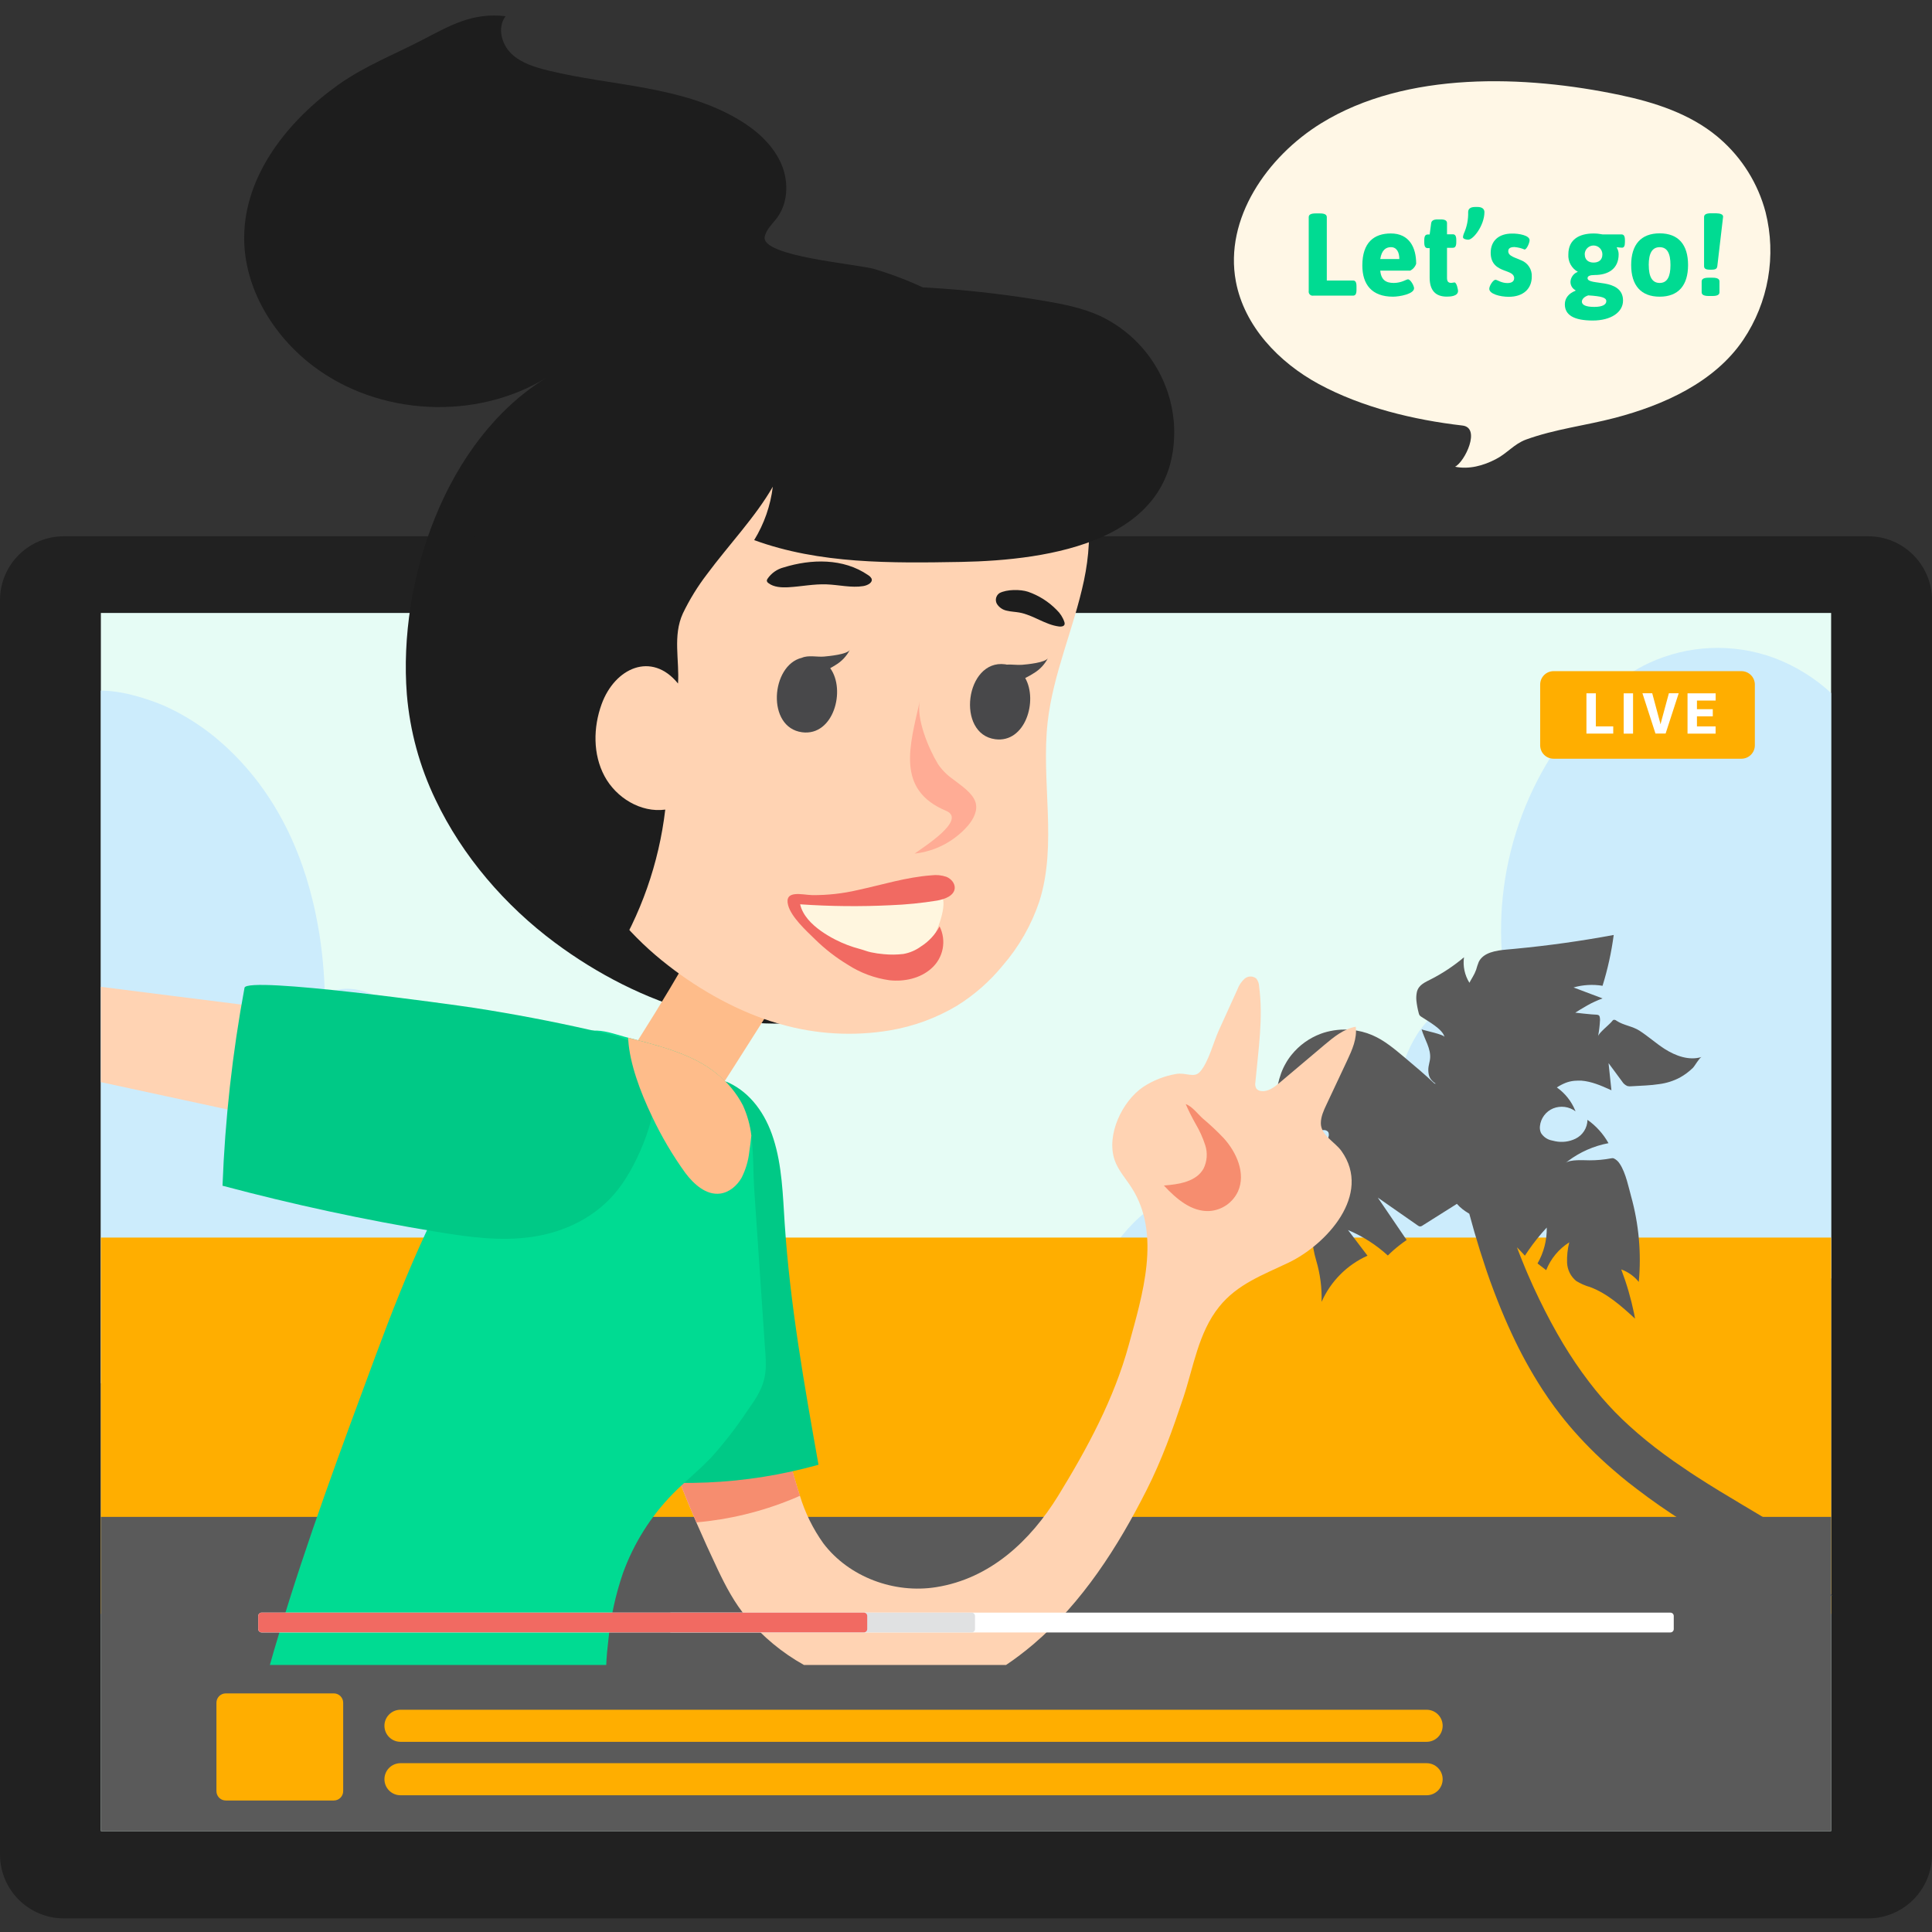
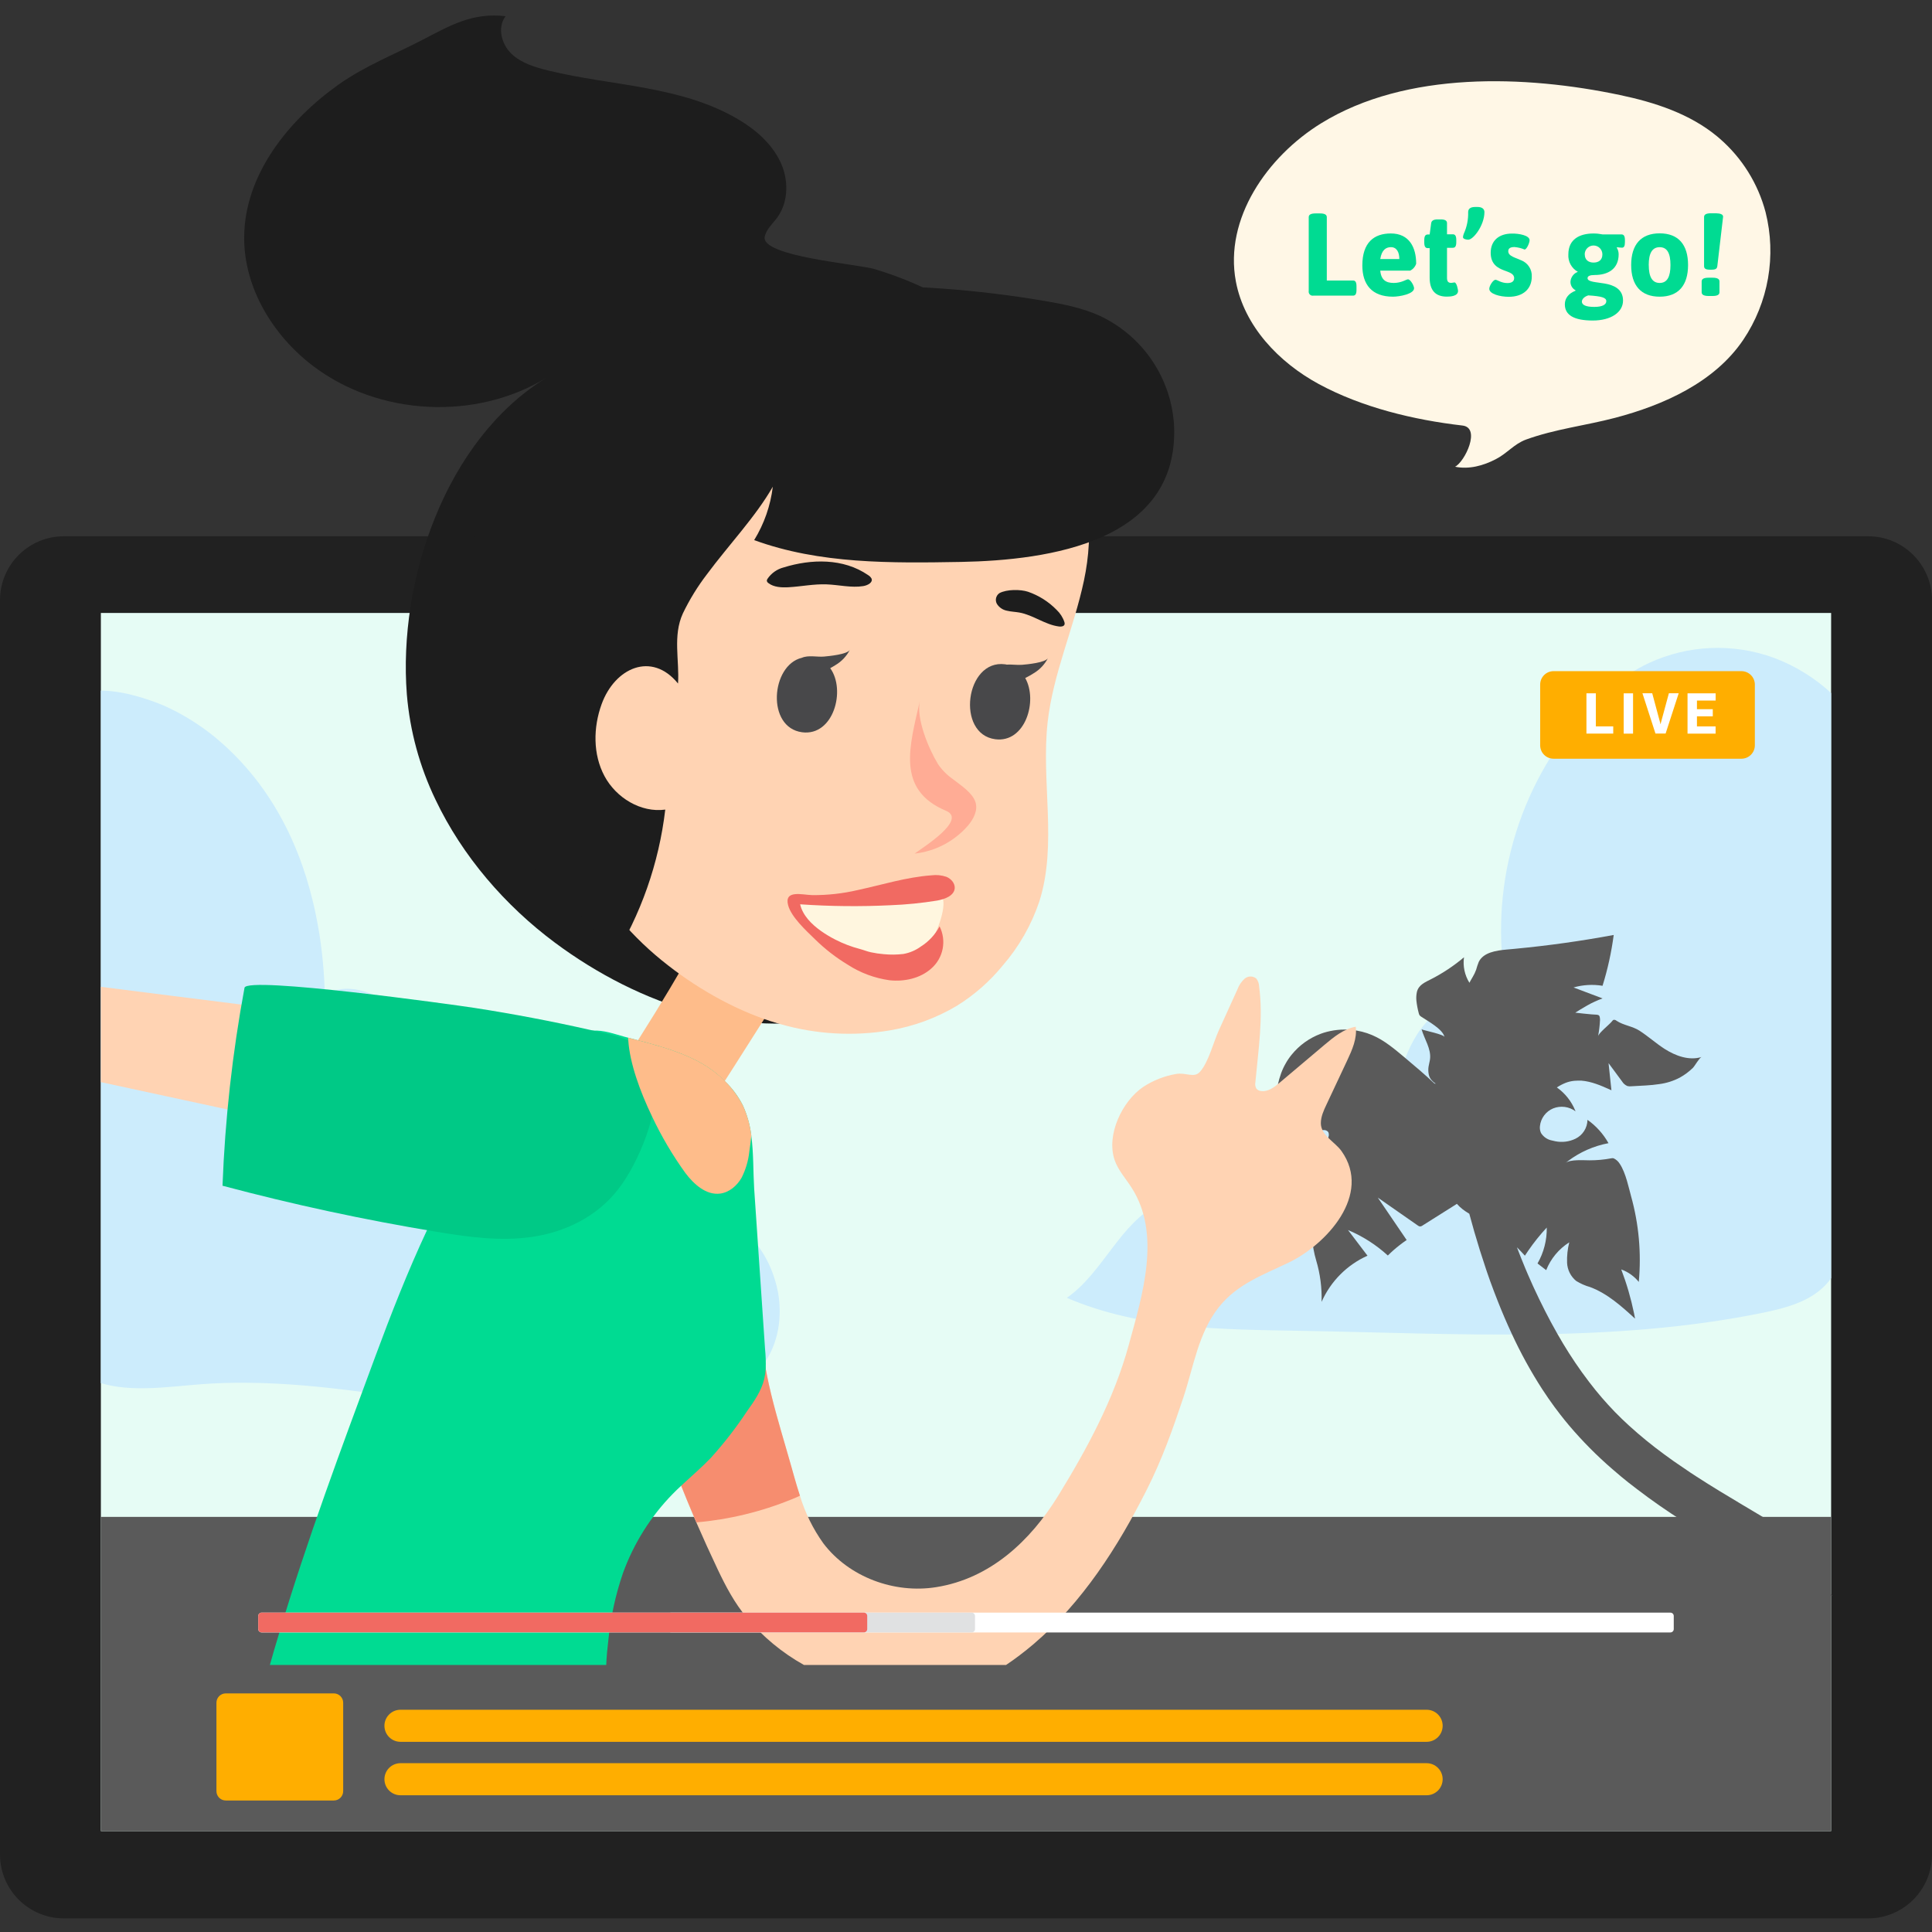
<svg xmlns="http://www.w3.org/2000/svg" width="498" height="498" viewBox="0 0 498 498" fill="none">
  <rect x="0" y="0" width="498" height="498" fill="#333333" stroke="none" />
  <g clip-path="url(#clip0_2548_16264)">
    <path d="M481.531 138.229H16.469C7.373 138.229 0 145.603 0 154.698V478.02C0 487.115 7.373 494.489 16.469 494.489H481.531C490.627 494.489 498 487.115 498 478.02V154.698C498 145.603 490.627 138.229 481.531 138.229Z" fill="#212121" />
-     <path d="M460.246 164.569H37.762C31.454 164.569 26.34 169.683 26.34 175.991V459.042C26.34 465.351 31.454 470.465 37.762 470.465H460.246C466.554 470.465 471.668 465.351 471.668 459.042V175.991C471.668 169.683 466.554 164.569 460.246 164.569Z" fill="white" />
    <path d="M380.93 182.367H113.976C111.28 182.367 108.694 183.438 106.787 185.345C104.88 187.252 103.809 189.838 103.809 192.535C103.809 195.232 104.88 197.818 106.787 199.725C108.694 201.632 111.28 202.703 113.976 202.703H380.93C382.265 202.703 383.587 202.44 384.821 201.929C386.054 201.418 387.175 200.669 388.119 199.725C389.064 198.781 389.812 197.66 390.323 196.426C390.834 195.192 391.097 193.87 391.097 192.535C391.097 191.2 390.834 189.878 390.323 188.644C389.812 187.41 389.064 186.289 388.119 185.345C387.175 184.401 386.054 183.652 384.821 183.141C383.587 182.63 382.265 182.367 380.93 182.367Z" fill="#E0E1E2" />
    <path d="M124.144 182.367H113.976C111.28 182.367 108.694 183.438 106.787 185.345C104.88 187.252 103.809 189.838 103.809 192.535C103.809 195.232 104.88 197.818 106.787 199.725C108.694 201.632 111.28 202.703 113.976 202.703H124.144C126.841 202.703 129.427 201.632 131.334 199.725C133.241 197.818 134.312 195.232 134.312 192.535C134.312 191.2 134.049 189.878 133.538 188.644C133.027 187.41 132.278 186.289 131.334 185.345C130.39 184.401 129.269 183.652 128.035 183.141C126.802 182.63 125.479 182.367 124.144 182.367Z" fill="#A2A3A4" />
    <path d="M88.355 182.367H59.729C58.032 182.367 56.656 183.743 56.656 185.44V199.623C56.656 201.32 58.032 202.695 59.729 202.695H88.355C90.052 202.695 91.427 201.32 91.427 199.623V185.44C91.427 183.743 90.052 182.367 88.355 182.367Z" fill="#D76684" />
    <path d="M81.246 191.8L70.299 186.219C70.187 186.164 70.063 186.139 69.938 186.144C69.813 186.15 69.692 186.187 69.585 186.252C69.479 186.318 69.391 186.409 69.329 186.517C69.266 186.625 69.233 186.748 69.231 186.872V197.367C69.233 197.488 69.265 197.607 69.324 197.713C69.383 197.819 69.467 197.909 69.569 197.974C69.671 198.04 69.787 198.08 69.908 198.091C70.029 198.101 70.15 198.082 70.262 198.035L81.209 193.122C81.333 193.063 81.437 192.971 81.512 192.856C81.587 192.742 81.628 192.609 81.632 192.472C81.636 192.336 81.602 192.201 81.534 192.082C81.466 191.964 81.366 191.866 81.246 191.8Z" fill="white" />
    <path d="M405.055 188.742H430.059C430.649 188.742 431.215 188.508 431.633 188.09C432.05 187.672 432.285 187.106 432.285 186.516C432.285 185.925 432.05 185.359 431.633 184.941C431.215 184.524 430.649 184.289 430.059 184.289H405.055C404.464 184.289 403.898 184.524 403.48 184.941C403.063 185.359 402.828 185.925 402.828 186.516C402.828 187.106 403.063 187.672 403.48 188.09C403.898 188.508 404.464 188.742 405.055 188.742Z" fill="#E0E1E2" />
    <path d="M430.051 190.301H405.055C404.464 190.301 403.898 190.535 403.48 190.953C403.063 191.37 402.828 191.937 402.828 192.527C402.828 193.118 403.063 193.684 403.48 194.102C403.898 194.519 404.464 194.754 405.055 194.754H430.059C430.649 194.753 431.215 194.517 431.632 194.099C432.049 193.681 432.282 193.114 432.281 192.524C432.28 191.933 432.045 191.367 431.627 190.95C431.208 190.533 430.642 190.3 430.051 190.301Z" fill="#E0E1E2" />
    <path d="M430.051 196.305H405.055C404.464 196.305 403.898 196.539 403.48 196.957C403.063 197.374 402.828 197.941 402.828 198.531C402.828 199.122 403.063 199.688 403.48 200.106C403.898 200.523 404.464 200.758 405.055 200.758H430.059C430.649 200.757 431.215 200.521 431.632 200.103C432.049 199.685 432.282 199.118 432.281 198.528C432.28 197.937 432.045 197.371 431.627 196.954C431.208 196.537 430.642 196.304 430.051 196.305Z" fill="#E0E1E2" />
    <path d="M446.886 221.776V421.808C446.886 423.776 446.104 425.664 444.712 427.055C443.32 428.447 441.433 429.229 439.464 429.229H58.535C56.567 429.229 54.679 428.447 53.287 427.055C51.895 425.664 51.113 423.776 51.113 421.808V221.776C51.113 219.808 51.895 217.92 53.287 216.528C54.679 215.136 56.567 214.354 58.535 214.354H439.464C441.433 214.354 443.32 215.136 444.712 216.528C446.104 217.92 446.886 219.808 446.886 221.776Z" fill="#E1F4FD" />
    <path d="M472 158H26V472H472V158Z" fill="#E6FCF5" />
    <path d="M200.947 339.149C200.863 341.491 200.44 343.809 199.69 346.03C199.309 347.158 198.834 348.253 198.27 349.303C198.002 349.801 197.712 350.284 197.399 350.79C196.063 352.836 194.405 354.652 192.49 356.168C190.466 357.778 188.243 359.12 185.877 360.163L185.133 360.475L184.672 360.661C183.928 360.966 183.184 361.256 182.44 361.524C181.012 362.015 179.554 362.439 178.081 362.804C175.954 363.33 173.801 363.75 171.632 364.061L170.613 364.202L169.81 364.299C163.259 365.1 156.658 365.416 150.06 365.243C148.238 365.243 146.423 365.147 144.6 365.05C144.266 365.05 143.923 365.05 143.589 364.99C141.898 364.906 140.202 364.792 138.501 364.648L137.37 364.552C135.753 364.418 134.139 364.264 132.528 364.09L132.014 364.038L131.575 363.986C130.571 363.882 129.567 363.771 128.563 363.652C127.878 363.577 127.194 363.495 126.502 363.406C123.626 363.054 120.745 362.677 117.859 362.275C115.627 361.97 113.396 361.643 111.209 361.323L110.138 361.167C104.44 360.334 98.742 359.486 93.029 358.75C91.995 358.616 90.954 358.474 89.919 358.355C88.268 358.147 86.617 357.954 84.966 357.775C80.398 357.277 75.816 356.875 71.249 356.652C68.794 356.525 66.339 356.444 63.885 356.429C59.816 356.384 55.739 356.503 51.67 356.816C43.109 357.478 34.026 358.906 26 356.525V178C28.764 178.067 31.511 178.461 34.182 179.175C35.893 179.599 37.522 180.105 38.988 180.626C40.118 181.027 41.152 181.429 42.052 181.809L42.96 182.21C43.577 182.5 44.195 182.79 44.797 183.103C45.541 183.467 46.24 183.847 46.94 184.248C47.825 184.739 48.688 185.253 49.536 185.788C51.464 187.007 53.321 188.333 55.1 189.76C55.985 190.504 56.848 191.211 57.696 191.992C58.008 192.275 58.328 192.557 58.633 192.855C60.91 194.974 63.035 197.251 64.993 199.669C65.551 200.345 66.094 201.022 66.615 201.722C67.577 202.991 68.494 204.295 69.367 205.634C70.971 208.079 72.431 210.615 73.741 213.229C73.83 213.408 73.919 213.579 74.001 213.757C74.194 214.144 74.388 214.501 74.566 214.925C74.745 215.349 75.035 215.914 75.258 216.413C76.248 218.644 77.147 220.876 77.951 223.174C78.635 225.108 79.245 227.08 79.788 229.058C79.848 229.252 79.892 229.438 79.944 229.631C80.168 230.434 80.368 231.245 80.569 232.056C80.949 233.603 81.313 235.165 81.596 236.735C81.864 238.099 82.112 239.47 82.34 240.848C82.444 241.488 82.533 242.128 82.622 242.775C82.853 244.397 83.039 246.018 83.195 247.647C83.351 249.276 83.47 250.771 83.56 252.326C83.612 253.189 83.656 254.052 83.679 254.907L83.723 255.978C83.723 256.083 83.723 256.172 83.723 256.276C84.239 255.998 84.776 255.761 85.33 255.569C85.52 255.498 85.714 255.436 85.91 255.383C86.45 255.219 87.002 255.097 87.561 255.019C88.479 254.879 89.41 254.839 90.336 254.9L91.08 254.967L91.519 255.019C97.008 255.807 102.349 259.705 105.146 264.689C106.206 266.603 107.035 268.635 107.616 270.744C108.023 272.211 108.338 273.701 108.561 275.207C108.62 275.549 108.665 275.906 108.709 276.256L108.836 277.312C109.089 279.633 109.178 281.991 109.208 284.342C109.208 285.13 109.208 285.911 109.208 286.685V288.79C109.208 289.043 109.208 289.296 109.208 289.534C113.51 288.648 117.862 288.022 122.24 287.659C126.222 287.331 130.231 287.581 134.142 288.403C134.997 288.607 135.841 288.855 136.671 289.147C137.897 289.539 139.087 290.036 140.226 290.635C140.39 290.716 140.546 290.798 140.703 290.888C141.373 291.259 142.024 291.666 142.651 292.107C142.934 292.301 143.209 292.509 143.492 292.725C144.623 293.612 145.665 294.609 146.601 295.7C147.063 296.221 147.501 296.771 147.911 297.337C148.647 298.34 149.315 299.391 149.911 300.483C149.95 300.551 149.985 300.62 150.016 300.692C150.521 301.621 150.983 302.588 151.399 303.563C151.57 303.972 151.741 304.381 151.905 304.798C152.069 305.214 152.247 305.713 152.411 306.174C152.942 307.772 153.391 309.395 153.757 311.039C155.673 310.024 157.7 309.232 159.797 308.681C164.809 307.383 170.055 307.281 175.113 308.383C177.478 308.888 179.783 309.636 181.994 310.615C183.075 311.08 184.131 311.604 185.155 312.184C187.406 313.439 189.503 314.952 191.404 316.692C193.512 318.614 195.333 320.828 196.812 323.268C197.169 323.855 197.518 324.465 197.823 325.09C197.913 325.246 197.987 325.402 198.069 325.574C198.752 326.994 199.322 328.466 199.772 329.977C200.07 330.956 200.318 331.949 200.516 332.953C200.561 333.176 200.598 333.399 200.628 333.622C200.732 334.225 200.806 334.842 200.858 335.452C200.974 336.681 201.004 337.916 200.947 339.149Z" fill="#CCECFC" />
    <path d="M472 178.644V329.463C471.596 330.035 471.156 330.581 470.682 331.097C466.564 335.509 460.351 337.149 454.441 338.373C415.599 346.311 375.519 343.744 335.894 343.05C315.264 342.686 293.956 342.706 275 334.536C284.363 328.007 288.593 315.353 298.819 310.286C304.564 307.462 311.456 307.581 317.505 309.671C318.579 310.042 319.738 310.485 320.799 310.121C322.499 309.565 323.026 307.475 323.487 305.748C324.45 302.194 326.227 298.914 328.678 296.172C331.129 293.431 334.184 291.303 337.601 289.959C341.044 288.682 344.751 288.293 348.383 288.827C352.014 289.36 355.455 290.801 358.388 293.015C359.291 283.873 360.365 274.341 365.294 266.602C370.222 258.862 380.448 253.683 388.783 257.434C386.086 244.827 386.316 231.766 389.454 219.263C392.593 206.76 398.556 195.15 406.882 185.332C411.982 179.431 417.998 174.199 425.054 170.892C435.197 166.208 446.771 165.733 457.261 169.569C462.712 171.61 467.717 174.692 472 178.644Z" fill="#CCECFC" />
-     <path d="M472 319H26V416H472V319Z" fill="#FFAE00" />
    <path d="M472 391H26V472H472V391Z" fill="#5A5A5A" />
    <path d="M470.771 409.275V401.338C466.085 398.14 461.25 395.142 456.378 392.211L453.96 390.76C452.324 389.769 450.687 388.794 449.051 387.837C445.123 385.501 441.203 383.136 437.365 380.652L435.765 379.61C434.278 378.618 432.825 377.626 431.406 376.635C430.588 376.062 429.777 375.482 428.974 374.879C425.831 372.578 422.811 370.113 419.929 367.493C418.679 366.357 417.461 365.182 416.276 363.967C413.905 361.52 411.682 358.934 409.619 356.223C408.979 355.39 408.354 354.55 407.744 353.694C405.444 350.481 403.319 347.146 401.377 343.704C399.212 339.903 397.248 336.005 395.426 332.07L395.047 331.245C394.63 330.33 394.228 329.415 393.827 328.485C393.611 327.972 393.388 327.458 393.172 326.945C392.423 325.145 391.702 323.332 391.007 321.507C391.717 322.207 392.401 322.928 393.061 323.672C393.343 323.233 393.633 322.794 393.931 322.37C395.373 320.273 396.967 318.284 398.699 316.42C398.755 319.662 397.933 322.86 396.319 325.673L398.55 327.399C399.727 324.44 401.81 321.93 404.501 320.228C404.06 321.955 403.87 323.736 403.936 325.517C403.979 326.415 404.21 327.294 404.614 328.097C405.017 328.9 405.584 329.61 406.279 330.181C407.401 330.875 408.616 331.409 409.887 331.765C414.35 333.439 417.98 336.712 421.461 339.903C421.379 339.434 421.282 338.973 421.193 338.512C420.398 334.664 419.297 330.885 417.898 327.213C419.671 327.853 421.235 328.967 422.421 330.434C423.109 323.002 422.433 315.508 420.427 308.319C419.914 306.534 419.088 302.309 417.519 299.995C417.144 299.38 416.599 298.886 415.949 298.574C415.74 298.516 415.519 298.516 415.309 298.574C413.47 298.92 411.602 299.092 409.73 299.088C408.243 299.088 404.739 298.798 403.534 299.772C403.75 299.601 403.965 299.422 404.196 299.259C407.268 296.947 410.832 295.377 414.61 294.669C413.277 292.284 411.427 290.227 409.195 288.651C409.181 289.671 408.883 290.667 408.335 291.528C407.787 292.388 407.011 293.079 406.093 293.524C404.475 294.305 402.646 294.533 400.886 294.171C400.59 294.119 400.297 294.052 400.008 293.97C399.436 293.859 398.893 293.631 398.414 293.301C397.934 292.971 397.527 292.545 397.219 292.051C396.966 291.502 396.868 290.895 396.936 290.295C397.038 289.297 397.407 288.345 398.003 287.539C398.6 286.733 399.403 286.102 400.328 285.713C401.275 285.33 402.305 285.197 403.319 285.327C404.333 285.457 405.296 285.847 406.115 286.457L406.056 286.308C405.082 283.892 403.432 281.807 401.302 280.305C402.004 279.839 402.752 279.445 403.534 279.13C404.25 278.851 405.001 278.671 405.766 278.594C406.042 278.564 406.32 278.549 406.599 278.55C406.943 278.531 407.288 278.531 407.633 278.55C410.199 278.751 412.691 279.814 415.071 280.9L415.369 281.034L414.625 274.035C415.775 275.602 416.931 277.166 418.091 278.728C418.417 279.275 418.91 279.702 419.497 279.948C419.844 280.027 420.201 280.044 420.553 280C421.781 279.919 423.038 279.866 424.273 279.792C425.418 279.718 426.571 279.621 427.694 279.442C429.545 279.202 431.338 278.636 432.991 277.769C434.225 277.088 435.361 276.242 436.368 275.255C436.866 274.764 438.049 272.621 438.599 272.458C435.386 273.447 431.905 272.175 429.071 270.367C426.839 268.924 424.868 267.147 422.636 265.696C420.777 264.484 418.53 264.335 416.685 263.115C416.581 263.02 416.457 262.949 416.321 262.909C416.186 262.87 416.043 262.861 415.904 262.884C415.762 262.952 415.642 263.061 415.562 263.197C414.93 264.052 412.014 266.276 411.917 267.161C412.188 265.747 412.359 264.315 412.431 262.877C412.364 261.315 412.081 261.627 410.266 261.471C408.858 261.347 407.452 261.198 406.048 261.025C406.956 260.452 407.871 259.894 408.8 259.366C408.92 259.284 409.053 259.217 409.18 259.143C410.428 258.437 411.735 257.839 413.085 257.357L405.602 254.531C408.031 253.837 410.584 253.689 413.078 254.099C414.409 249.823 415.372 245.44 415.956 241C407.59 242.557 399.16 243.74 390.665 244.548L389.795 244.63L388.397 244.756C385.637 245.002 382.364 245.5 381.174 247.933C380.909 248.588 380.686 249.258 380.504 249.941C380.274 250.58 379.983 251.196 379.634 251.778L378.994 252.887C378.912 253.036 378.845 253.177 378.764 253.326C377.541 251.366 377.046 249.038 377.365 246.75C374.783 248.933 371.961 250.815 368.952 252.359C367.323 253.199 365.687 253.846 365.233 255.661C365.071 256.393 365.023 257.146 365.092 257.893C365.208 258.986 365.409 260.067 365.694 261.129C365.73 261.323 365.801 261.51 365.902 261.679C366.036 261.852 366.203 261.996 366.393 262.103C368.06 263.219 371.913 265.287 372.344 267.31C372.21 266.641 367.271 265.659 366.438 265.339C367.182 267.913 368.93 270.338 368.61 272.993C368.528 273.663 368.32 274.31 368.223 274.979C368.124 275.658 368.149 276.348 368.298 277.017C368.387 277.427 368.559 277.815 368.803 278.156C369.16 278.622 369.595 279.023 370.09 279.338L369.756 279.301C367.286 276.98 364.697 274.778 362.101 272.606C359.505 270.434 356.835 268.143 353.673 266.804C351.992 266.092 350.21 265.643 348.392 265.473C345.956 265.233 343.497 265.486 341.162 266.217C340.909 266.299 340.663 266.388 340.418 266.477C337.468 267.58 334.87 269.459 332.897 271.915C332.318 272.629 331.802 273.393 331.358 274.198C331.142 274.555 330.963 274.942 330.785 275.299C329.082 278.966 328.814 283.072 328.241 287.052C327.767 290.317 327.079 293.548 326.18 296.722C325.948 297.777 325.505 298.774 324.879 299.653C324.55 300.095 324.111 300.444 323.607 300.664C323.102 300.885 322.548 300.97 322 300.91C322.112 301.572 322.982 301.766 323.674 301.803C327.862 302.048 332.801 301.966 335.248 298.708L335.293 298.656C336.282 297.31 336.647 295.636 337.383 294.141C337.813 293.253 338.457 292.486 339.257 291.909C339.823 291.498 340.507 291.279 341.206 291.285C341.432 291.272 341.657 291.314 341.863 291.408C342.069 291.501 342.249 291.642 342.389 291.82C342.554 292.202 342.573 292.631 342.441 293.025L341.839 295.867C342.263 295.867 342.687 295.867 343.111 295.822C342.59 296.811 342.106 297.823 341.668 298.857C338.023 307.404 337.004 317.312 339.265 324.892C340.297 328.355 340.767 331.962 340.656 335.574C342.995 330.281 347.211 326.041 352.491 323.672L347.47 317.059C351.242 318.645 354.714 320.867 357.735 323.627C358.691 322.671 359.707 321.776 360.777 320.95C361.365 320.488 361.967 320.05 362.585 319.633C360.105 315.988 357.626 312.343 355.146 308.698L355.317 308.817L365.463 315.891C365.617 316.011 365.794 316.095 365.984 316.137C366.256 316.131 366.518 316.034 366.728 315.862L374.687 310.848L375.156 310.551L375.535 310.305C375.98 310.825 376.479 311.296 377.023 311.711C377.246 311.889 377.484 312.061 377.73 312.224C377.975 312.388 378.392 312.663 378.734 312.864C379.143 314.411 379.574 315.958 380.021 317.498C380.943 320.682 381.932 323.851 382.996 326.997C383.1 327.317 383.219 327.644 383.323 327.972C383.584 328.715 383.837 329.459 384.104 330.203C384.442 331.131 384.786 332.058 385.138 332.985C385.451 333.818 385.773 334.649 386.105 335.477C387.206 338.259 388.382 341.011 389.646 343.726C391.921 348.668 394.541 353.443 397.486 358.016C398.032 358.849 398.587 359.677 399.153 360.5C400.145 361.934 401.178 363.339 402.255 364.718C402.993 365.67 403.75 366.603 404.523 367.515C407.922 371.512 411.623 375.242 415.592 378.673C416.356 379.337 417.124 379.992 417.898 380.637C418.503 381.133 419.113 381.628 419.728 382.124C420.457 382.71 421.201 383.282 421.959 383.843C425.76 386.766 429.74 389.511 433.861 392.144C437.699 394.606 441.612 396.979 445.525 399.337L447.712 400.661C453.432 404.12 459.145 407.594 464.642 411.365H472.266C471.83 410.626 471.329 409.927 470.771 409.275Z" fill="#5A5A5A" />
    <path d="M345.789 296.701C353.782 307.968 341.833 320.815 332.185 325.446C325.602 328.6 318.929 330.975 314.231 336.868C308.873 343.547 307.648 352.402 304.999 360.321C302.238 368.581 299.536 376.188 295.558 384.07C288.137 398.773 278.986 413.067 266.369 423.829C265.218 424.801 264.031 425.758 262.821 426.671C261.611 427.584 260.498 428.386 259.333 429.165H207.225C201.601 426.029 196.603 421.885 192.478 416.941C189.353 413.23 187.074 408.911 184.996 404.532C183.126 400.591 181.286 396.539 179.482 392.405C178.131 389.298 176.828 386.146 175.571 382.95C175.474 382.727 175.37 382.482 175.289 382.244C170.42 369.776 166.457 356.81 164.579 344.074C164.512 343.54 164.423 342.991 164.379 342.442C164.255 341.376 164.4 340.297 164.802 339.302C165.589 337.528 167.422 336.475 169.121 335.591C177.649 330.99 195.587 324.013 196.033 339.436C196.033 339.592 196.033 339.748 196.033 339.903C196.105 344.239 196.554 348.56 197.376 352.817C198.92 361.375 201.621 369.672 204.055 378.355C204.122 378.638 204.211 378.905 204.278 379.187C204.434 379.736 204.59 380.285 204.746 380.82C205.198 382.378 205.673 383.959 206.178 385.503C207.506 389.911 209.549 394.07 212.227 397.815C218.825 406.521 230.529 410.84 241.32 409.111C255.266 406.885 265.589 397.192 272.766 385.547C280.277 373.309 287.172 360.558 290.972 346.62C294.415 334.003 299.44 318.128 291.662 306.112C290.178 303.774 288.218 301.659 287.313 299.024C285.086 292.538 289.28 283.773 294.735 280.129C297.282 278.471 300.141 277.349 303.136 276.833C305.696 276.366 307.782 277.998 309.311 276.269C311.537 273.768 312.755 268.699 314.15 265.634C315.753 262.086 317.371 258.561 318.974 255.013C319.35 253.973 319.974 253.041 320.792 252.297C321.205 251.931 321.733 251.723 322.284 251.708C322.835 251.693 323.374 251.873 323.806 252.215C324.265 252.782 324.525 253.483 324.548 254.212C325.661 262.413 324.34 270.725 323.59 278.971C323.481 279.516 323.565 280.083 323.828 280.574C323.982 280.767 324.176 280.926 324.396 281.04C324.616 281.154 324.857 281.22 325.104 281.234C326.893 281.457 328.481 280.225 329.862 279.067C333.716 275.816 337.561 272.571 341.395 269.33C343.8 267.304 346.36 265.211 349.455 264.647C349.863 267.675 348.527 270.644 347.229 273.412C345.455 277.197 343.666 280.982 341.9 284.752C341.195 286.237 340.467 287.847 340.467 289.51C340.46 292.649 344.126 294.363 345.789 296.701Z" fill="#FFD3B3" />
-     <path d="M308.161 289.65C309.21 291.415 310.057 293.292 310.684 295.246C311.309 297.224 311.146 299.367 310.231 301.228C308.354 304.605 303.871 305.288 300.012 305.585C303.181 309.006 307.174 312.443 311.827 312.153C313.393 312.036 314.897 311.499 316.184 310.599C317.47 309.699 318.49 308.47 319.138 307.04C321.134 302.468 318.789 297.087 315.427 293.376C313.745 291.603 311.963 289.928 310.09 288.359C308.792 287.209 307.226 285.101 305.637 284.604C306.392 286.328 307.235 288.012 308.161 289.65Z" fill="#F68D6F" />
    <path d="M206.195 385.547C205.49 385.881 204.777 386.192 204.057 386.474C196.218 389.676 187.942 391.678 179.506 392.412C172.782 376.937 166.986 360.32 164.611 344.081C164.544 343.547 164.455 342.998 164.41 342.449C167.662 340.524 171.192 339.115 174.875 338.27C181.919 336.725 189.25 337.11 196.094 339.383C196.094 339.539 196.094 339.695 196.094 339.851C196.175 353.262 200.428 365.397 204.087 378.4C204.31 379.216 204.554 380.047 204.777 380.864C205.215 382.422 205.69 383.988 206.195 385.547Z" fill="#F68D6F" />
-     <path d="M199.366 293.525C201.592 300.464 201.785 308.005 202.267 315.382C203.648 336.334 207.322 356.981 210.981 377.562C192.209 382.824 172.473 383.667 153.321 380.026C152.378 379.847 151.325 379.573 150.805 378.63C150.511 377.961 150.381 377.23 150.427 376.5C150.078 350.598 157.106 325.29 166.339 301.711C168.38 296.516 170.569 291.321 173.716 286.868C177.026 282.237 182.622 276.589 187.951 279.134C193.458 281.769 197.325 287.046 199.366 293.525Z" fill="#00C986" />
    <path d="M112.264 206.134C119.189 220.703 130.24 233.461 143.02 242.968C164.603 259.029 193.488 269.271 220.021 260.817C226.433 258.776 233.016 255.125 236.98 249.536C241.841 242.693 239.08 235.873 237.848 228.169C234.783 209.05 229.855 190.118 229.684 170.65C229.573 160.609 229.966 147.019 235.354 138.15C239.807 130.803 248.951 127.552 255.067 121.86C260.262 117.036 262.978 109.985 263.639 102.942C263.973 99.401 263.795 95.705 262.273 92.492C260.752 89.278 257.872 86.688 254.985 84.447C246.148 77.683 236.157 72.578 225.498 69.38C221.171 68.059 196.049 66.13 197.125 61.009C197.533 59.064 199.173 57.669 200.353 56.066C203.322 51.984 203.322 46.18 201.095 41.601C198.869 37.022 194.913 33.533 190.564 30.928C175.72 22.022 157.79 22.208 141.41 18.2C137.951 17.354 134.366 16.3 131.806 13.829C129.245 11.357 128.132 7.023 130.322 4.18C121.757 3.171 116.042 6.563 108.843 10.303C101.466 14.133 94.059 16.983 87.194 21.852C74.221 31.106 63.103 45.044 62.94 60.979C62.798 74.041 70.287 86.436 80.692 94.332C97.688 107.231 122.662 108.493 140.868 97.361C114.795 113.295 102.572 149.743 104.872 179C105.659 188.42 108.164 197.616 112.264 206.134Z" fill="#1D1D1D" />
    <path d="M165.937 311.211L164.453 313.526C161.432 318.209 157.031 323.917 150.856 321.801C147.747 320.755 139.902 314.38 138.685 311.455C136.614 306.431 142.336 300.427 144.964 296.79C156.201 281.305 166.646 265.261 176.261 248.719C178.443 244.927 181.686 237.49 186.303 236.421C192.418 235.004 202.067 243.383 206.431 247.176C206.891 247.576 173.901 298.846 165.937 311.211Z" fill="#FEBC8A" />
    <path d="M144.177 146.99C144.242 158.013 144.489 169.037 144.92 180.061C145.343 191.431 145.053 203.447 146.79 214.698C146.842 215.077 146.909 215.441 146.99 215.826C148.653 223.723 154.709 230.945 159.808 237.008C163.505 241.361 167.646 245.316 172.165 248.809C180.707 255.488 190.719 260.928 200.316 263.741L201.154 263.979C210.334 266.617 219.988 267.167 229.409 265.589C235.501 264.562 241.349 262.413 246.657 259.251C251.145 256.465 255.14 252.954 258.48 248.861C262.665 244.031 265.865 238.428 267.898 232.37C272.604 217.578 268.306 201.465 270.058 186.028C271.475 173.582 276.804 161.915 279.402 149.661C281.999 137.408 281.294 123.195 272.507 114.245C265.159 106.779 256.528 102.222 246.115 101.019C227.763 98.957 209.229 99.134 190.92 101.546C182.704 102.6 174.881 105.049 166.777 106.311C159.941 107.372 152.935 108.782 148.616 114.735C148.304 115.158 148 115.61 147.71 116.078C142.344 124.68 144.14 137.378 144.177 146.99Z" fill="#FFD3B3" />
    <path d="M245.5 200.745C247.964 202.638 250.644 204.374 251.438 206.749C252.128 208.909 250.911 211.202 249.419 212.917C245.911 216.908 241.037 219.444 235.756 220.027C237.722 218.543 249.404 211.321 243.86 208.998C230.909 203.565 234.464 192.344 237.121 180.603C236.082 185.219 239.392 193.019 241.767 196.93C242.769 198.418 244.034 199.711 245.5 200.745Z" fill="#FFAC95" />
    <path d="M205.323 233.283C204.914 233.706 205.033 234.53 205.916 236.066C207.212 238.226 208.919 240.109 210.941 241.61C214.343 244.065 218.174 245.862 222.237 246.909C224.717 247.706 227.315 248.073 229.918 247.993C232.116 247.811 234.239 247.111 236.114 245.95C237.988 244.789 239.561 243.2 240.702 241.313C241.808 239.48 244.68 231.992 242.253 230.492C241.303 229.906 238.854 230.396 237.8 230.492C234.661 230.782 231.61 231.606 228.486 231.977C222.163 232.719 215.795 233.357 209.412 233.001C207.482 232.875 205.894 232.689 205.323 233.283Z" fill="#FFF6DF" />
    <path d="M221.065 229.431C227.373 228.073 233.578 226.106 240.035 225.631C241.35 225.455 242.688 225.585 243.946 226.009C245.163 226.507 246.172 227.672 246.098 228.941C245.95 230.9 243.53 231.791 241.519 232.14C237.564 232.781 233.573 233.18 229.57 233.335C221.796 233.714 214.007 233.635 206.243 233.097C206.904 235.947 209.167 238.226 211.617 239.97C212.816 240.817 214.076 241.573 215.387 242.233C217.376 243.247 219.469 244.044 221.629 244.608C222.593 244.861 223.491 245.247 224.486 245.462C225.585 245.698 226.698 245.861 227.818 245.952C229.495 246.116 231.185 246.098 232.858 245.9C234.488 245.611 236.032 244.953 237.37 243.978C239.402 242.697 241.063 240.905 242.187 238.782C243.088 240.575 243.366 242.617 242.978 244.586C242.59 246.555 241.557 248.339 240.042 249.655C237.237 252.171 233.147 253.084 229.303 252.676C225.475 252.146 221.81 250.786 218.563 248.69C215.465 246.822 212.598 244.595 210.021 242.055C207.794 239.896 203.957 236.363 203.156 233.357C202.065 229.268 206.83 230.67 209.36 230.73C213.299 230.761 217.228 230.325 221.065 229.431Z" fill="#F16A62" />
    <path d="M259.042 171.229C259.183 171.229 259.316 171.281 259.45 171.311C260.786 171.229 262.226 171.466 263.458 171.362C264.69 171.259 269.566 170.813 270.137 169.604C269.303 171.247 268.015 172.617 266.427 173.552C265.729 174.005 265.002 174.398 264.267 174.776C267.592 180.655 264.267 191.557 256.548 190.548C246.351 189.227 248.837 169.908 259.042 171.229Z" fill="#48484A" />
    <path d="M206.698 169.552C208.398 168.81 210.617 169.396 212.391 169.24C213.548 169.136 218.499 168.684 219.07 167.481C218.236 169.125 216.948 170.495 215.359 171.43C214.921 171.712 214.461 171.979 214.001 172.231C218.091 177.872 214.862 189.799 206.765 188.752C197.473 187.542 198.705 171.437 206.698 169.552Z" fill="#48484A" />
    <path d="M272.342 157.187C273.27 158.059 273.966 159.148 274.368 160.356C274.434 160.547 274.447 160.752 274.405 160.95C274.249 161.469 273.552 161.558 273.017 161.492C269.396 161.054 266.338 158.523 262.731 157.885C261.684 157.699 260.601 157.677 259.569 157.424C259.044 157.326 258.544 157.122 258.1 156.825C257.656 156.528 257.277 156.143 256.986 155.695C256.715 155.235 256.629 154.689 256.746 154.168C256.864 153.646 257.175 153.189 257.617 152.89C259.495 151.88 263.035 151.888 264.987 152.533C267.767 153.492 270.285 155.085 272.342 157.187Z" fill="#1D1D1D" />
    <path d="M223.769 148.244C224.136 148.454 224.439 148.759 224.645 149.127C225.061 150.107 223.717 150.879 222.522 151.072C219.457 151.577 216.214 150.738 213.037 150.627C209.742 150.508 206.551 151.183 203.285 151.369C201.482 151.48 199.448 151.369 198.09 150.315C197.889 150.187 197.739 149.993 197.667 149.766C197.651 149.573 197.703 149.381 197.815 149.224C198.805 147.75 200.303 146.693 202.023 146.255C209.059 144.073 217.372 143.828 223.769 148.244Z" fill="#1D1D1D" />
    <path d="M182.228 148.021C187.801 140.496 194.763 133.23 199.201 125.452C198.611 130.333 196.973 135.029 194.399 139.219C211.284 145.409 229.749 145.157 247.725 144.845C270.45 144.407 303.737 139.687 302.646 109.963C302.346 103.886 300.39 98.007 296.988 92.963C293.587 87.918 288.87 83.9 283.349 81.344C278.896 79.355 274.042 78.376 269.248 77.574C251.707 74.588 233.918 73.311 216.13 73.759C175.014 74.806 132.836 98.125 121.978 140.243C116.486 161.551 119.551 184.455 127.618 204.917C131.678 215.211 137.192 225.282 145.787 232.258C147.746 233.847 159.272 245.298 157.803 247.607C165.183 235.804 169.854 222.512 171.481 208.687C165.187 209.548 158.797 205.637 155.806 200.033C152.815 194.43 152.904 187.52 155.064 181.538C158.441 172.172 167.963 167.8 174.769 176.187C175.17 170.175 173.366 163.897 176.031 158.093C177.747 154.533 179.823 151.158 182.228 148.021Z" fill="#1D1D1D" />
    <path d="M197.376 352.817C197.322 353.718 197.19 354.611 196.983 355.489C196.241 358.554 194.378 361.219 192.53 363.801C189.724 368.038 186.603 372.057 183.193 375.825C181.011 378.088 178.651 380.144 176.343 382.267C176.091 382.489 175.838 382.72 175.601 382.957C174.859 383.647 174.116 384.337 173.434 385.05C167.728 390.869 163.341 397.847 160.572 405.512C158.661 411.087 157.401 416.865 156.816 422.73C156.564 424.868 156.349 427.02 156.267 429.172H69.559C70.301 426.486 71.11 423.814 71.911 421.142C79.14 396.954 87.935 373.435 96.685 349.797C100.767 338.783 105.057 327.791 110.044 317.141C115.082 305.999 121.115 295.335 128.072 285.279C131.56 280.344 135.375 275.527 140.132 271.772C143.45 269.13 147.554 266.621 151.784 265.79C152.127 265.721 152.474 265.679 152.823 265.664C155.54 265.478 158.353 266.51 160.854 267.2L161.863 267.467C162.709 267.69 163.548 267.905 164.424 268.142C171.526 270.013 179.319 272.239 184.767 276.796C185.509 277.39 186.162 278.021 186.808 278.652C186.863 278.705 186.915 278.762 186.963 278.822C188.803 280.58 190.327 282.641 191.468 284.916C192.594 287.385 193.33 290.014 193.65 292.708C194.259 297.162 194.125 301.897 194.393 306.313C195.338 320.112 196.275 333.924 197.205 347.748C197.373 349.432 197.43 351.126 197.376 352.817Z" fill="#00DB92" />
    <path d="M96.106 282.578C95.601 285.094 94.8 287.714 92.9 289.429C89.664 292.33 84.669 291.596 80.409 290.668L58.656 285.985L26 278.934V254.368C36.888 255.763 50.254 257.433 62.226 258.94C77.166 260.825 89.968 262.428 93.174 262.881C94.038 262.913 94.868 263.229 95.534 263.779C95.972 264.358 96.23 265.052 96.277 265.775C97.255 271.339 97.197 277.036 96.106 282.578Z" fill="#FFD3B3" />
    <path d="M63.026 254.612C59.901 271.461 58.006 288.514 57.355 305.637C75.569 310.491 93.962 314.449 112.536 317.512C120.7 318.855 128.975 320.028 137.214 318.818C145.452 317.608 153.749 313.771 159.36 306.542C164.704 299.662 170.04 286.415 169.008 277.538C167.917 268.291 159.516 267.148 152.332 265.522C142.367 263.266 132.34 261.356 122.251 259.793C117.138 259.006 63.597 251.547 63.026 254.612Z" fill="#00C986" />
    <path d="M193.671 292.701C193.53 294.066 193.36 295.432 193.152 296.798C192.904 299.161 192.227 301.46 191.155 303.581C189.975 305.637 187.986 307.351 185.641 307.663C182.027 308.131 178.872 305.273 176.676 302.371C173.368 297.788 170.491 292.908 168.081 287.795C164.986 281.353 162.359 274.146 161.951 268.209C161.923 267.963 161.908 267.715 161.906 267.467C169.647 269.508 178.702 271.69 184.81 276.796C187.576 279.009 189.851 281.774 191.489 284.915C192.614 287.382 193.35 290.009 193.671 292.701Z" fill="#FEBC8A" />
    <path d="M86.048 436.496H58.201C56.869 436.496 55.789 437.576 55.789 438.908V461.693C55.789 463.025 56.869 464.105 58.201 464.105H86.048C87.38 464.105 88.46 463.025 88.46 461.693V438.908C88.46 437.576 87.38 436.496 86.048 436.496Z" fill="#FFAE00" />
    <path d="M103.228 448.979H367.732C368.828 448.979 369.88 448.543 370.655 447.768C371.43 446.993 371.866 445.941 371.866 444.845C371.866 443.748 371.43 442.697 370.655 441.922C369.88 441.146 368.828 440.711 367.732 440.711H103.228C102.131 440.711 101.08 441.146 100.305 441.922C99.529 442.697 99.094 443.748 99.094 444.845C99.094 445.941 99.529 446.993 100.305 447.768C101.08 448.543 102.131 448.979 103.228 448.979Z" fill="#FFAE00" />
    <path d="M367.732 454.486H103.228C102.131 454.486 101.08 454.922 100.305 455.697C99.529 456.472 99.094 457.524 99.094 458.62C99.094 459.717 99.529 460.768 100.305 461.543C101.08 462.319 102.131 462.754 103.228 462.754H367.732C368.828 462.754 369.88 462.319 370.655 461.543C371.43 460.768 371.866 459.717 371.866 458.62C371.866 457.524 371.43 456.472 370.655 455.697C369.88 454.922 368.828 454.486 367.732 454.486Z" fill="#FFAE00" />
    <path d="M448.878 173H400.459C398.548 173 397 174.548 397 176.459V192.111C397 194.021 398.548 195.57 400.459 195.57H448.878C450.788 195.57 452.337 194.021 452.337 192.111V176.459C452.337 174.548 450.788 173 448.878 173Z" fill="#FFAE00" />
    <path d="M411.382 187.236H415.835V189.098H408.926V178.708H411.353V187.265L411.382 187.236Z" fill="white" />
    <path d="M420.943 189.105H418.531V178.715H420.943V189.105Z" fill="white" />
    <path d="M427.924 186.277L427.998 186.656H428.043L428.117 186.307L430.18 178.692H432.711L429.334 189.083H426.721L423.359 178.692H425.883L427.924 186.277Z" fill="white" />
    <path d="M441.493 184.645H437.411V187.242H442.221V189.105H434.984V178.715H442.235V180.578H437.411V182.804H441.493V184.667V184.645Z" fill="white" />
    <path d="M430.567 415.678H67.435C66.955 415.678 66.566 416.066 66.566 416.546V419.916C66.566 420.395 66.955 420.784 67.435 420.784H430.567C431.046 420.784 431.435 420.395 431.435 419.916V416.546C431.435 416.066 431.046 415.678 430.567 415.678Z" fill="white" />
    <path d="M250.462 415.686H173.002C172.526 415.686 172.141 416.071 172.141 416.546V419.916C172.141 420.391 172.526 420.777 173.002 420.777H250.462C250.938 420.777 251.323 420.391 251.323 419.916V416.546C251.323 416.071 250.938 415.686 250.462 415.686Z" fill="#E0E1E2" />
    <path d="M222.676 415.678H67.427C66.952 415.678 66.566 416.063 66.566 416.539V419.908C66.566 420.384 66.952 420.769 67.427 420.769H222.676C223.151 420.769 223.537 420.384 223.537 419.908V416.539C223.537 416.063 223.151 415.678 222.676 415.678Z" fill="#F16A62" />
    <path d="M340.578 31.758C326.595 40.382 315.544 56.375 318.557 72.525C320.71 84.051 329.623 93.403 339.932 98.991C351.065 105.025 364.424 108.239 376.967 109.686C381.791 110.243 377.597 119.008 375.067 120.306C378.674 121.049 382.355 120.032 385.561 118.362C388.47 116.878 390.289 114.421 393.369 113.3C400.791 110.599 408.71 109.701 416.324 107.697C428.771 104.424 441.952 98.568 449.366 87.569C452.573 82.797 454.742 77.404 455.73 71.74C456.718 66.076 456.505 60.267 455.103 54.691C453.152 47.3 449.012 40.673 443.228 35.676L442.671 35.201C435.584 29.316 426.566 26.392 417.586 24.499C393.176 19.348 362.479 18.257 340.578 31.758Z" fill="#FFF7E6" />
    <path d="M342.002 55.975V72.303H348.749C349.387 72.303 349.654 72.755 349.654 73.787V74.722C349.654 75.783 349.379 76.206 348.749 76.206H338.551C338.386 76.237 338.215 76.227 338.054 76.177C337.894 76.126 337.748 76.038 337.629 75.919C337.51 75.8 337.421 75.654 337.371 75.493C337.321 75.333 337.311 75.162 337.341 74.997V55.975C337.341 55.336 337.883 55.01 339.152 55.01H340.184C341.453 55.002 342.002 55.336 342.002 55.975Z" fill="#00DB92" />
    <path d="M365.039 67.976C364.913 68.361 364.712 68.717 364.447 69.023C364.182 69.329 363.858 69.578 363.495 69.757H355.784C355.999 72.177 357.268 72.934 359.265 72.934C361.261 72.934 362.501 71.999 362.924 71.999C363.592 71.999 364.497 73.691 364.497 74.299C364.497 75.784 360.749 76.474 359.057 76.474C353.58 76.474 351.16 73.297 351.16 68.429C351.16 62.491 354.188 60.176 358.508 60.176C363.258 60.176 365.039 63.775 365.039 67.976ZM355.784 66.766H360.697C360.697 65.015 360.029 63.709 358.523 63.709C357.239 63.716 356.148 64.443 355.784 66.766Z" fill="#00DB92" />
    <path d="M372.988 57.519V60.391H374.473C375.111 60.391 375.378 60.843 375.378 61.875V62.387C375.378 63.449 375.103 63.872 374.473 63.872H372.988V71.62C372.988 72.525 373.292 72.919 374.079 72.919C374.354 72.919 374.717 72.8 374.896 72.8C375.504 72.8 375.831 74.737 375.831 74.975C375.831 76.362 373.864 76.459 372.929 76.459C370.086 76.459 368.513 74.915 368.513 71.561V63.961H368.03C367.392 63.961 367.125 63.508 367.125 62.476V61.927C367.125 60.866 367.4 60.443 368.03 60.443H368.513L368.906 57.519C368.995 56.88 369.544 56.554 370.539 56.554H371.474C372.535 56.576 372.988 56.91 372.988 57.519Z" fill="#00DB92" />
    <path d="M382.631 54.676C382.631 58.06 379.788 61.786 378.46 61.786C377.918 61.786 377.102 61.601 377.102 61.118C377.13 60.817 377.202 60.522 377.317 60.242C378.108 58.496 378.492 56.593 378.437 54.676C378.437 53.86 378.979 53.348 380.248 53.348H380.82C382.089 53.34 382.631 53.919 382.631 54.676Z" fill="#00DB92" />
    <path d="M394.273 61.927C394.273 62.595 393.531 64.317 392.974 64.317C392.148 63.968 391.271 63.753 390.377 63.679C389.375 63.679 388.774 63.983 388.774 64.74C388.774 66.069 390.592 66.373 392.195 67.13C393.015 67.466 393.71 68.049 394.183 68.797C394.656 69.546 394.885 70.424 394.837 71.308C394.837 74.396 392.692 76.504 388.9 76.504C386.629 76.504 383.883 75.761 383.883 74.448C383.883 73.661 384.877 72.117 385.486 72.117C385.939 72.117 386.97 72.963 388.544 72.963C389.694 72.963 390.295 72.511 390.295 71.694C390.295 70.544 389.056 70.21 387.698 69.698C386.213 69.126 384.246 68.213 384.246 65.163C384.246 62.016 386.391 60.205 389.746 60.205C391.49 60.176 394.273 60.658 394.273 61.927Z" fill="#00DB92" />
    <path d="M413.074 60.421H417.943C418.581 60.421 418.849 60.874 418.849 61.905V62.417C418.849 63.412 418.611 63.843 418.106 63.843C417.671 63.83 417.238 63.79 416.808 63.724L416.748 63.843C417.06 64.352 417.227 64.937 417.231 65.535C417.231 69.312 414.507 70.886 411.063 70.886C409.824 70.886 409.215 71.16 409.215 71.702C409.215 72.697 411.442 72.697 413.668 73.09C415.895 73.483 418.359 74.448 418.359 77.476C418.359 80.504 415.242 82.62 410.558 82.62C405.69 82.62 403.359 81.195 403.359 78.448C403.359 76.875 404.324 75.636 406.113 74.938V74.819C405.701 74.605 405.36 74.277 405.13 73.874C404.9 73.472 404.79 73.011 404.814 72.548C404.863 71.998 405.068 71.472 405.404 71.033C405.741 70.594 406.195 70.26 406.714 70.069C405.92 69.629 405.268 68.971 404.834 68.173C404.4 67.375 404.203 66.47 404.265 65.564C404.265 61.66 407.167 60.184 410.766 60.184C411.542 60.184 412.315 60.264 413.074 60.421ZM407.753 77.751C407.753 78.567 408.688 79.109 410.93 79.109C413.015 79.109 414.047 78.538 414.047 77.625C414.047 76.712 412.837 76.356 409.393 76.14C408.332 76.474 407.753 77.142 407.753 77.751ZM408.495 65.564C408.495 67.049 409.527 67.68 410.766 67.68C412.006 67.68 413.037 67.078 413.037 65.564C413.038 64.96 412.799 64.38 412.373 63.952C411.946 63.524 411.367 63.283 410.763 63.282C410.158 63.281 409.578 63.52 409.15 63.947C408.722 64.374 408.481 64.953 408.48 65.557L408.495 65.564Z" fill="#00DB92" />
    <path d="M435.122 68.31C435.122 73.572 432.614 76.474 427.805 76.474C422.995 76.474 420.457 73.572 420.457 68.31C420.457 63.048 422.995 60.147 427.805 60.147C432.614 60.147 435.122 63.048 435.122 68.31ZM424.992 68.31C424.992 71.331 425.867 72.934 427.805 72.934C429.742 72.934 430.588 71.331 430.588 68.31C430.588 65.29 429.742 63.716 427.805 63.716C425.867 63.716 424.984 65.29 424.984 68.31H424.992Z" fill="#00DB92" />
    <path d="M443.219 72.547V75.331C443.219 75.969 442.677 76.295 441.408 76.295H440.443C439.174 76.295 438.625 75.961 438.625 75.331V72.547C438.625 71.909 439.167 71.583 440.443 71.583H441.408C442.67 71.575 443.219 71.909 443.219 72.547ZM444.154 55.856C443.642 60.094 443.16 64.324 442.67 68.555C442.581 69.193 442.366 69.519 441.126 69.519H440.792C439.553 69.519 439.248 69.185 439.248 68.555V55.938C439.248 55.299 439.79 54.973 441.059 54.973H442.336C443.523 55.002 444.154 55.292 444.154 55.848V55.856Z" fill="#00DB92" />
  </g>
  <defs>
    <clipPath id="clip0_2548_16264">
      <rect width="498" height="498" fill="white" />
    </clipPath>
  </defs>
</svg>